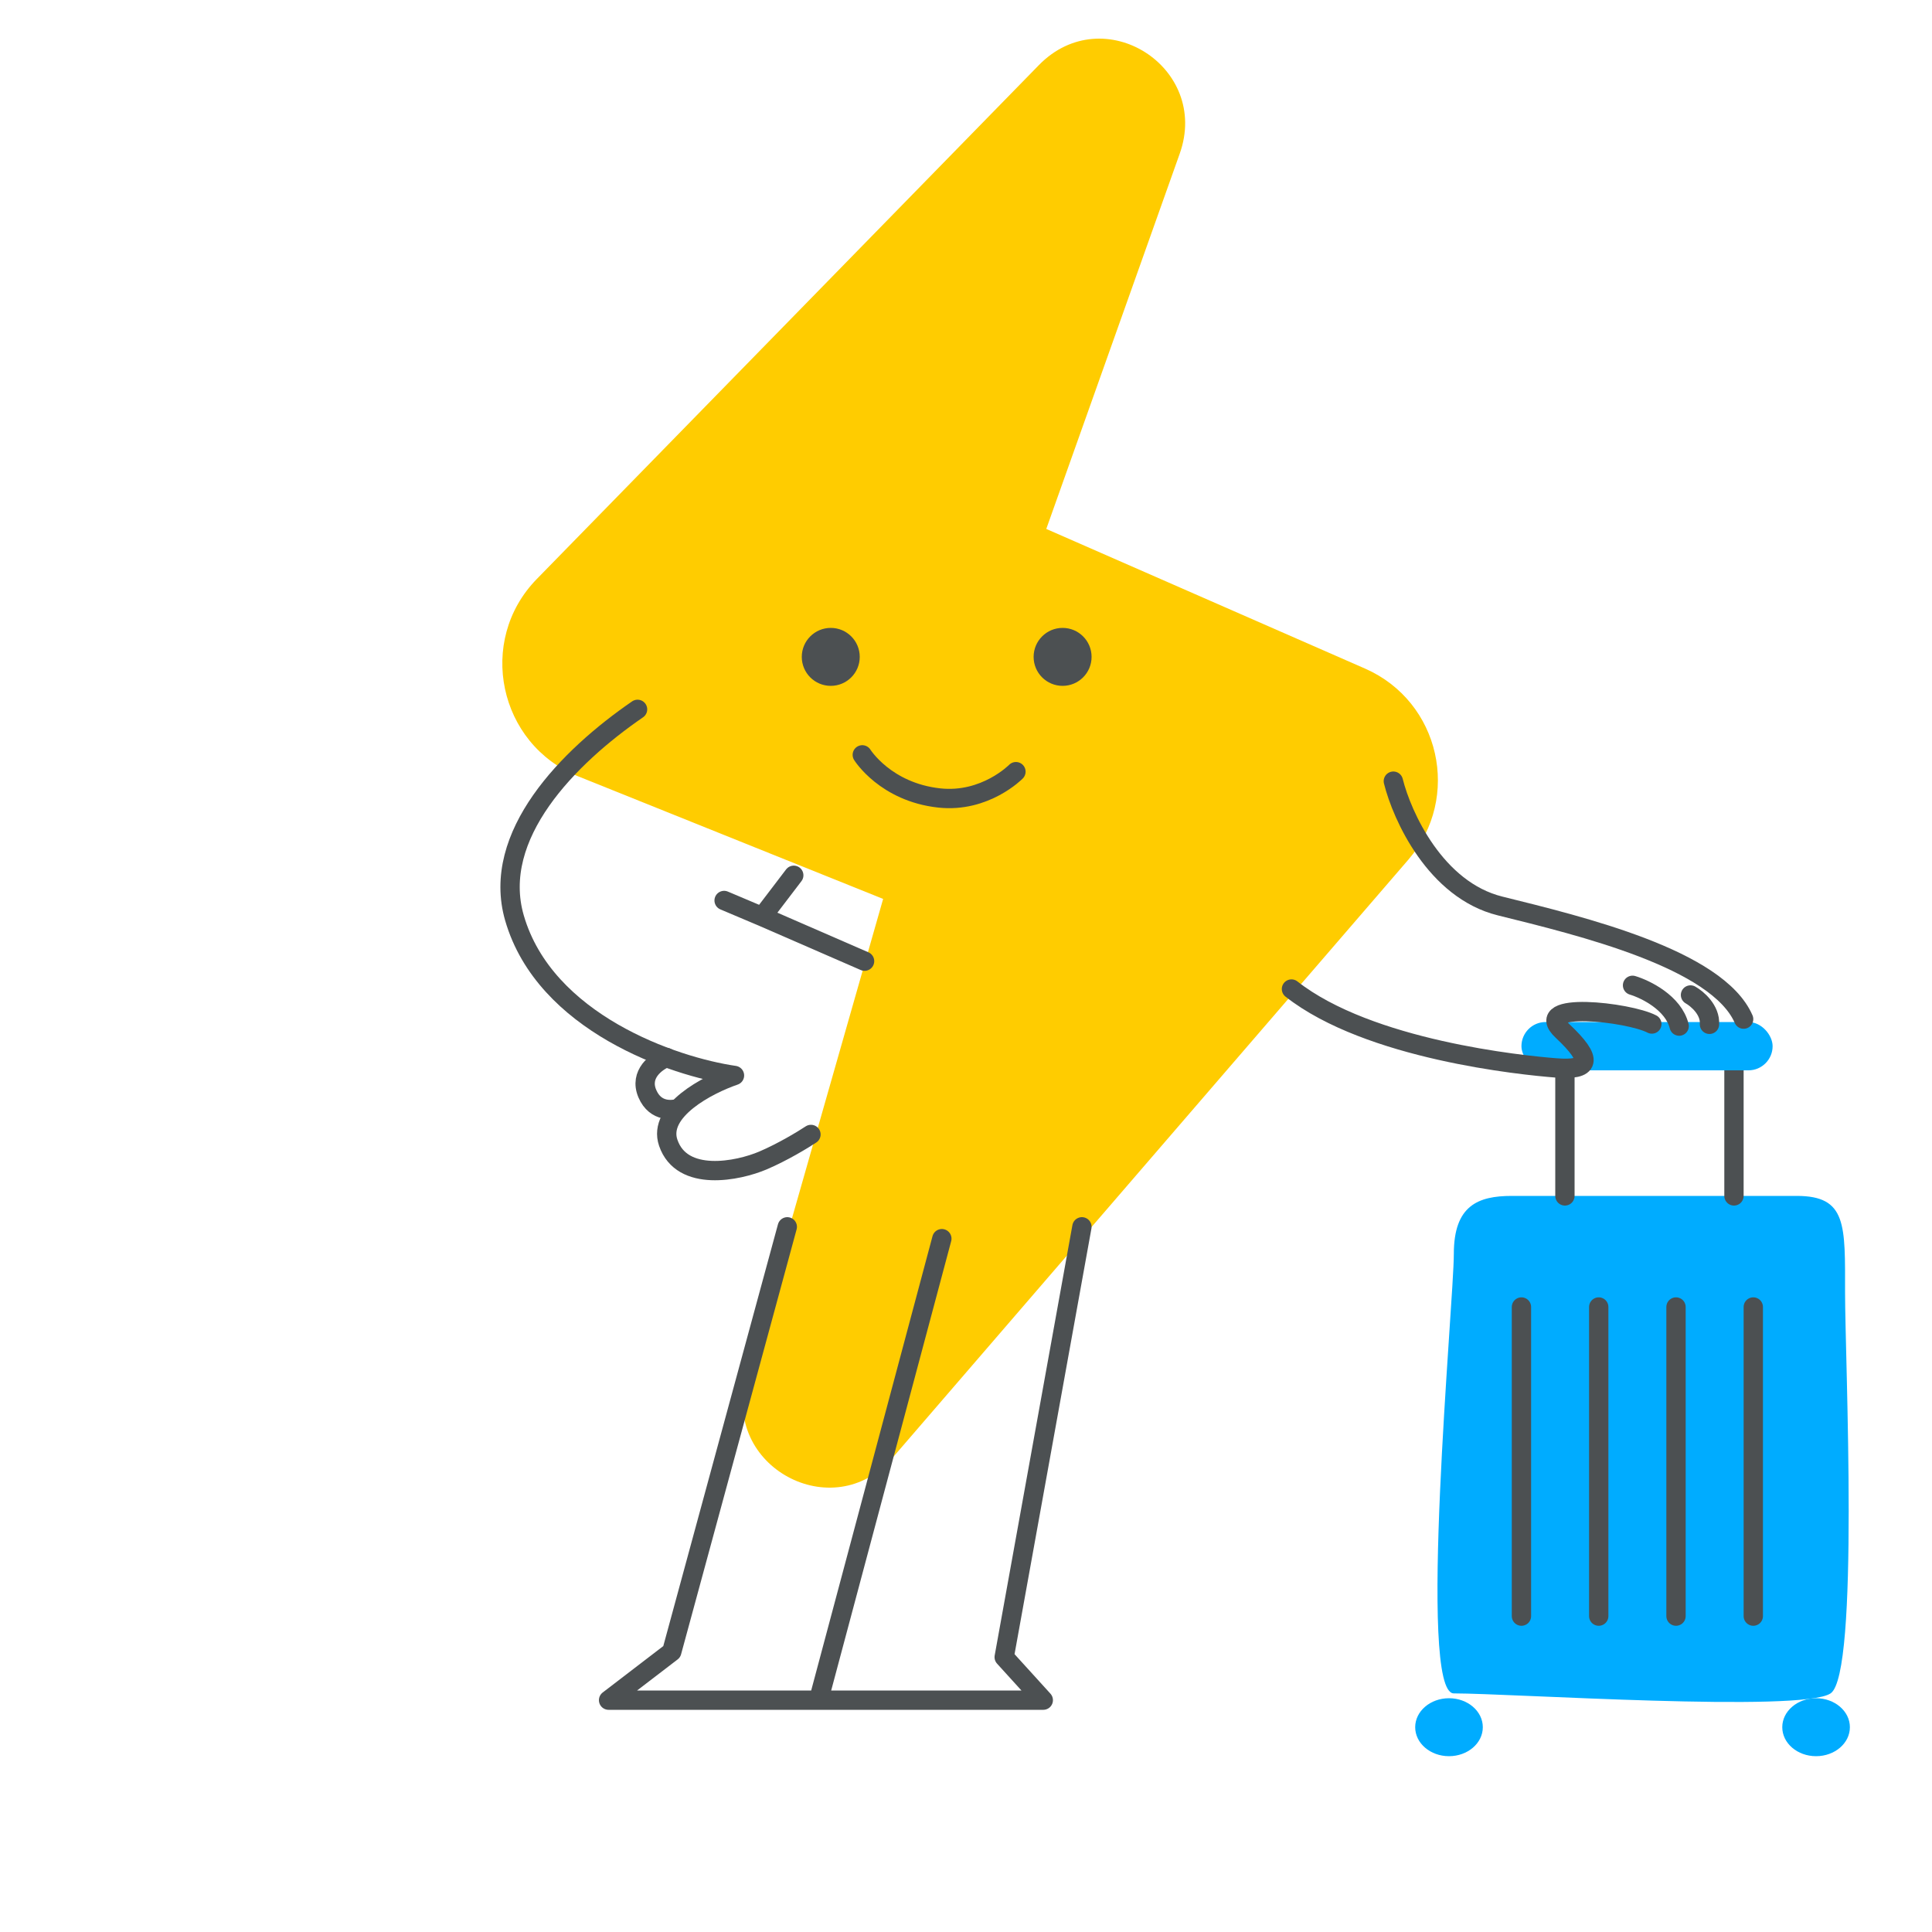
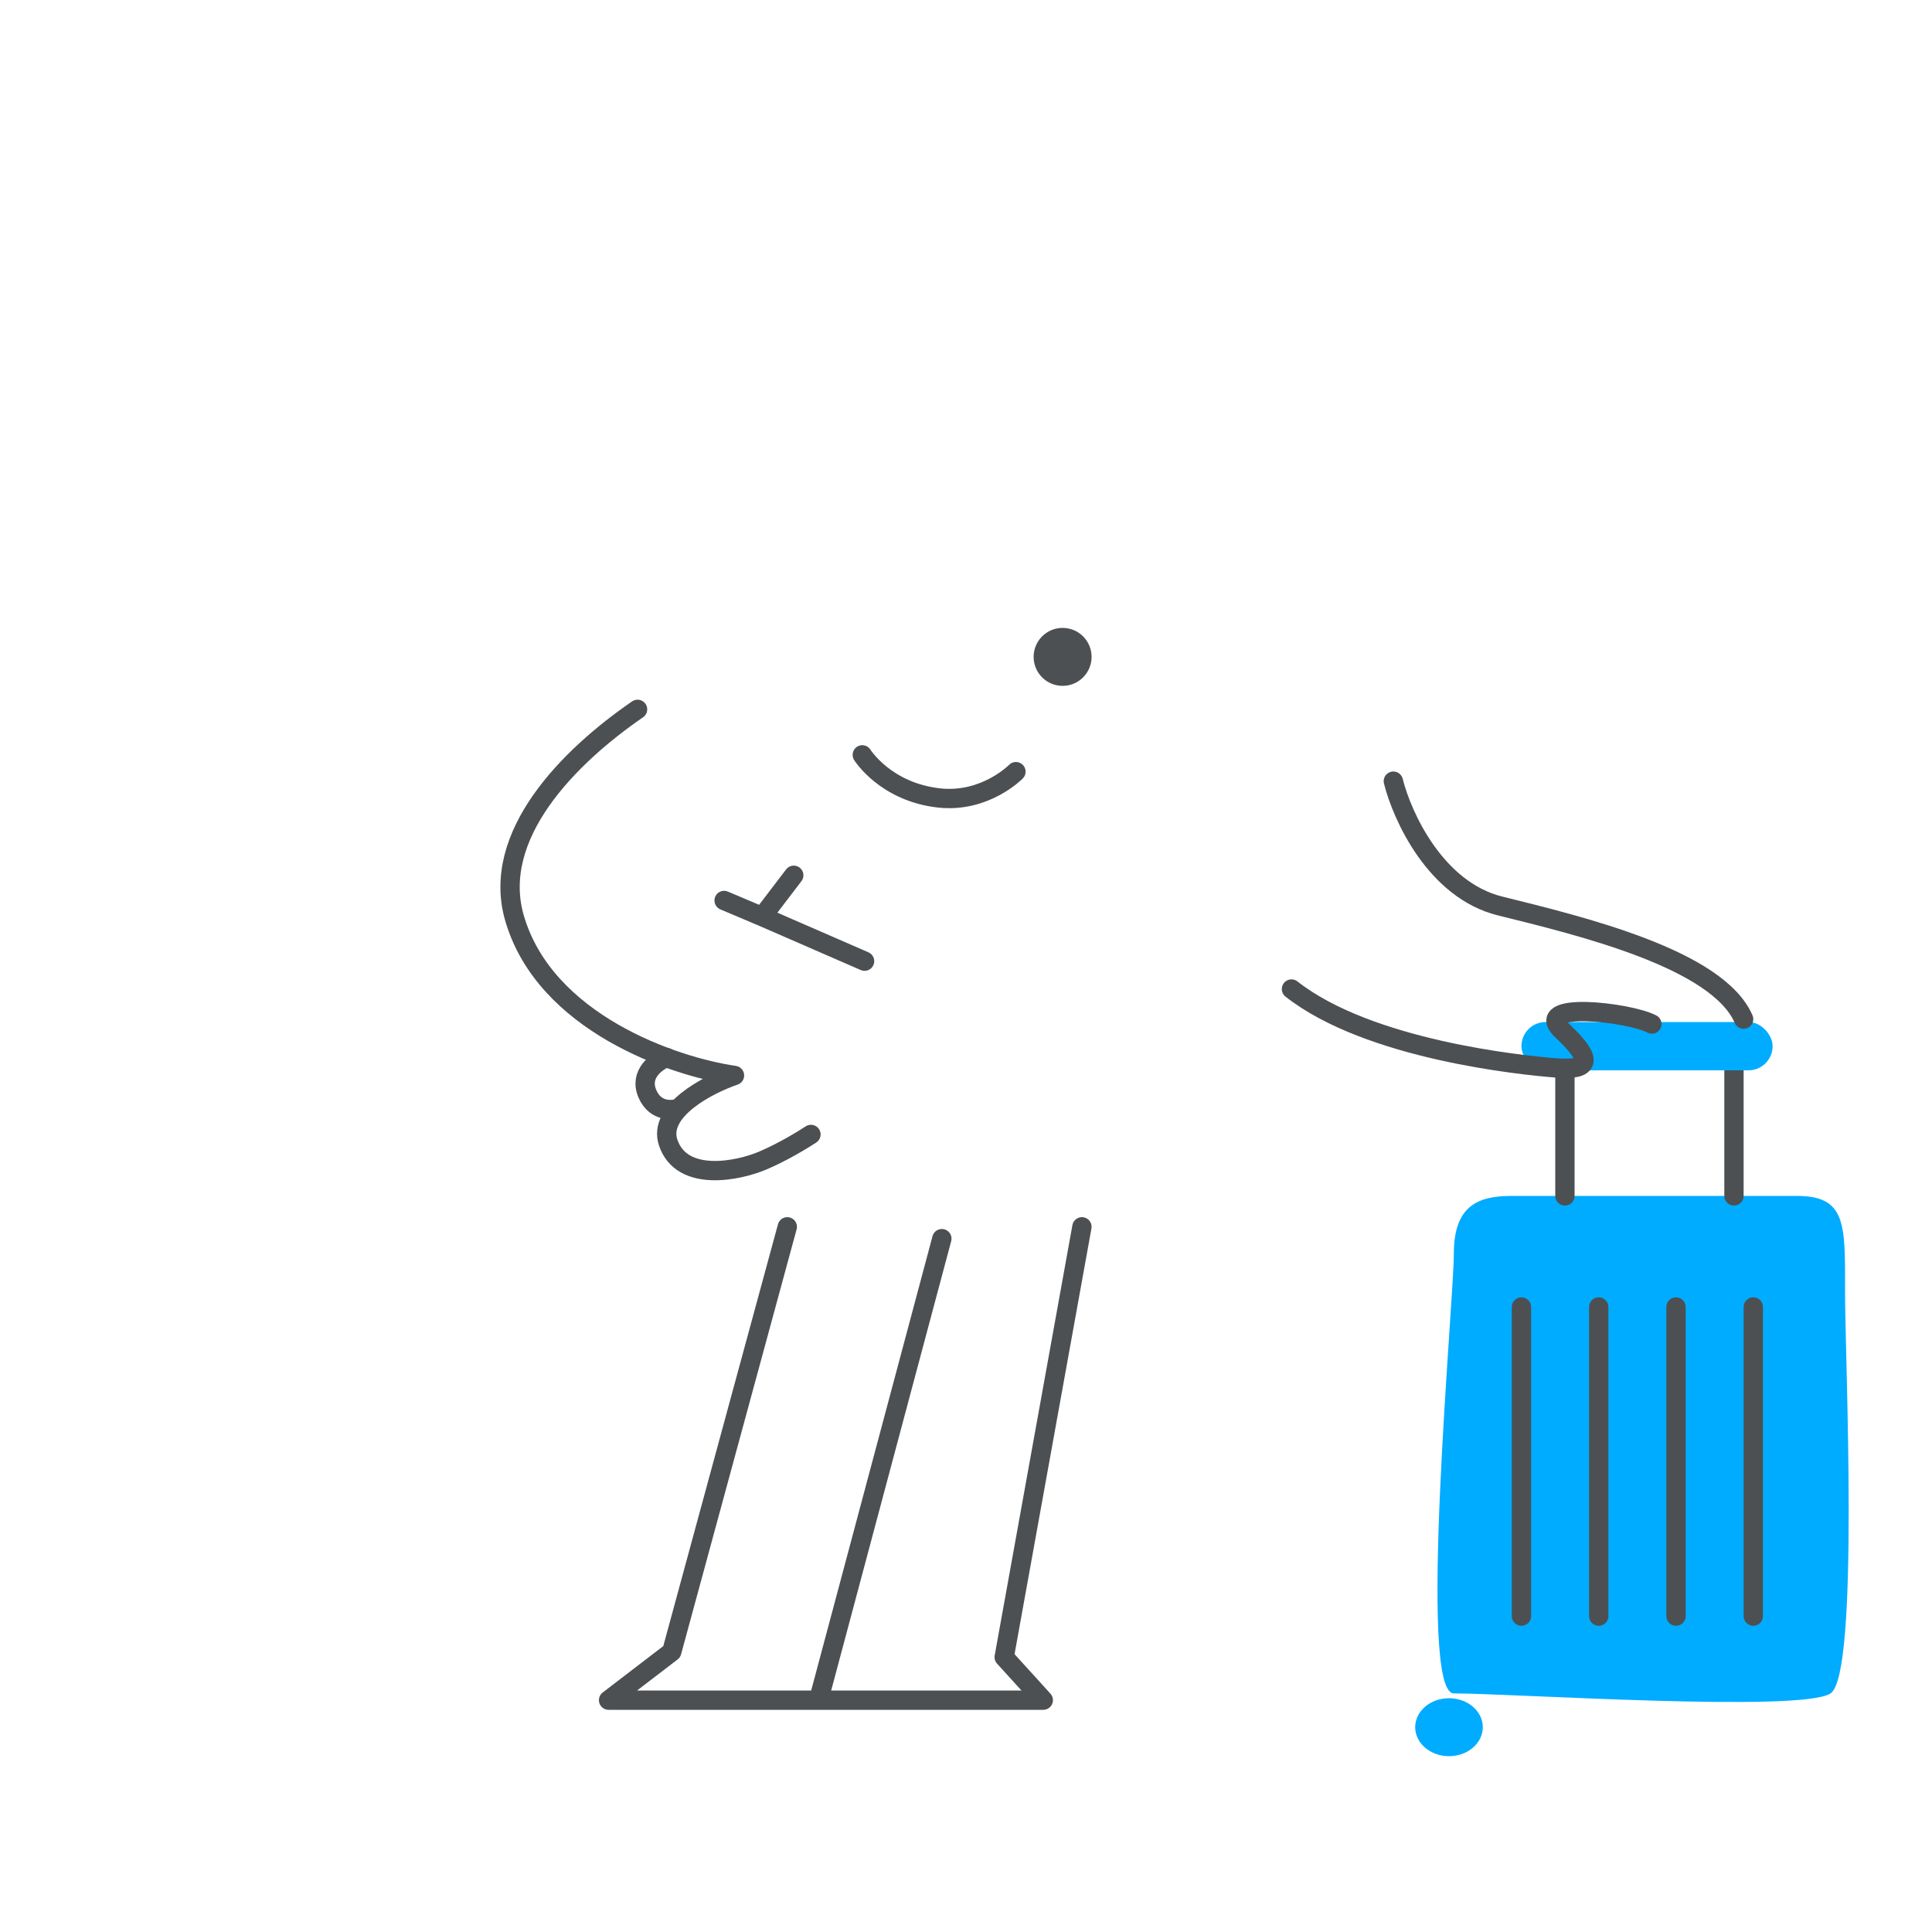
<svg xmlns="http://www.w3.org/2000/svg" width="100" height="100" viewBox="0 0 100 100" fill="none">
-   <path d="M53.771 3.371L27.783 29.971C24.658 33.172 25.809 38.526 29.921 40.181L45.711 46.528L38.639 71.307C37.323 75.888 43.135 79.034 46.205 75.446L72.905 44.486C75.647 41.285 74.55 36.318 70.657 34.607L54.155 27.378L61.063 7.951C62.653 3.481 57.115 -0.051 53.771 3.371Z" fill="#FFCC00" />
  <path d="M44.632 39.071C44.632 39.071 45.83 40.999 48.614 41.303C50.999 41.564 52.585 39.941 52.585 39.941" stroke="#4C5052" stroke-linecap="round" />
-   <circle cx="43" cy="34" r="1.5" fill="#4C5052" />
  <circle cx="55" cy="34" r="1.5" fill="#4C5052" />
  <path d="M75.25 64.9C75.25 62.4 76.5 61.9 78.25 61.9H93C95.6 61.9 95.5 63.4 95.5 66.9C95.5 70.4 96.25 86.65 94.75 87.65C93.25 88.65 78.25 87.65 75.25 87.65C73.346 87.65 75.25 67.4 75.25 64.9Z" fill="#00ACFF" />
  <ellipse cx="75" cy="89.4" rx="1.75" ry="1.5" fill="#00ACFF" />
-   <ellipse cx="94" cy="89.4" rx="1.75" ry="1.5" fill="#00ACFF" />
  <path d="M78.75 67.65V83.65" stroke="#4C5052" stroke-linecap="round" />
  <path d="M82.75 67.65V83.65" stroke="#4C5052" stroke-linecap="round" />
  <path d="M86.75 67.65V83.65" stroke="#4C5052" stroke-linecap="round" />
  <path d="M90.75 67.65V83.65" stroke="#4C5052" stroke-linecap="round" />
  <path d="M81 61.9V55.4M89.75 61.9V55.4" stroke="#4C5052" stroke-linecap="round" />
  <rect x="78.75" y="52.9" width="13" height="2.5" rx="1.25" fill="#00ACFF" />
  <path d="M72.119 40.433C72.569 42.242 74.303 46.065 77.643 46.893C81.818 47.928 88.898 49.63 90.25 52.75" stroke="#4C5052" stroke-linecap="round" />
-   <path d="M87.5 51.5C87.849 51.697 88.533 52.277 88.482 53.019" stroke="#4C5052" stroke-linecap="round" />
-   <path d="M84.5 51C85.181 51.204 86.618 51.912 86.913 53.111" stroke="#4C5052" stroke-linecap="round" />
  <path d="M66.846 51.192C70.856 54.343 78.773 55.138 80.535 55.275C82.298 55.413 82.515 54.898 80.863 53.35C79.21 51.803 84.308 52.378 85.5 53.003" stroke="#4C5052" stroke-linecap="round" />
  <path d="M40.75 63.5L34.77 85.495L31.5 88H42.371M56 63.5L51.977 85.773L54 88H42.371M48.75 64.113L42.371 88" stroke="#4C5052" stroke-linecap="round" stroke-linejoin="round" />
  <path d="M41.975 58.719C41.569 58.988 40.504 59.635 39.486 60.068C38.215 60.609 35.295 61.217 34.588 59.149C34.022 57.494 36.638 56.138 38.017 55.666C34.877 55.212 28.202 52.946 26.629 47.514C25.391 43.239 29.432 39.168 33 36.716" stroke="#4C5052" stroke-linecap="round" stroke-linejoin="round" />
  <path d="M44.75 49.75L39.454 47.444M37.48 46.609L39.454 47.444M41.085 45.305L39.454 47.444" stroke="#4C5052" stroke-linecap="round" stroke-linejoin="round" />
  <path d="M34.501 54.737C33.988 54.936 33.072 55.588 33.505 56.605C33.938 57.623 34.876 57.428 35.053 57.391" stroke="#4C5052" stroke-linecap="round" stroke-linejoin="round" />
</svg>